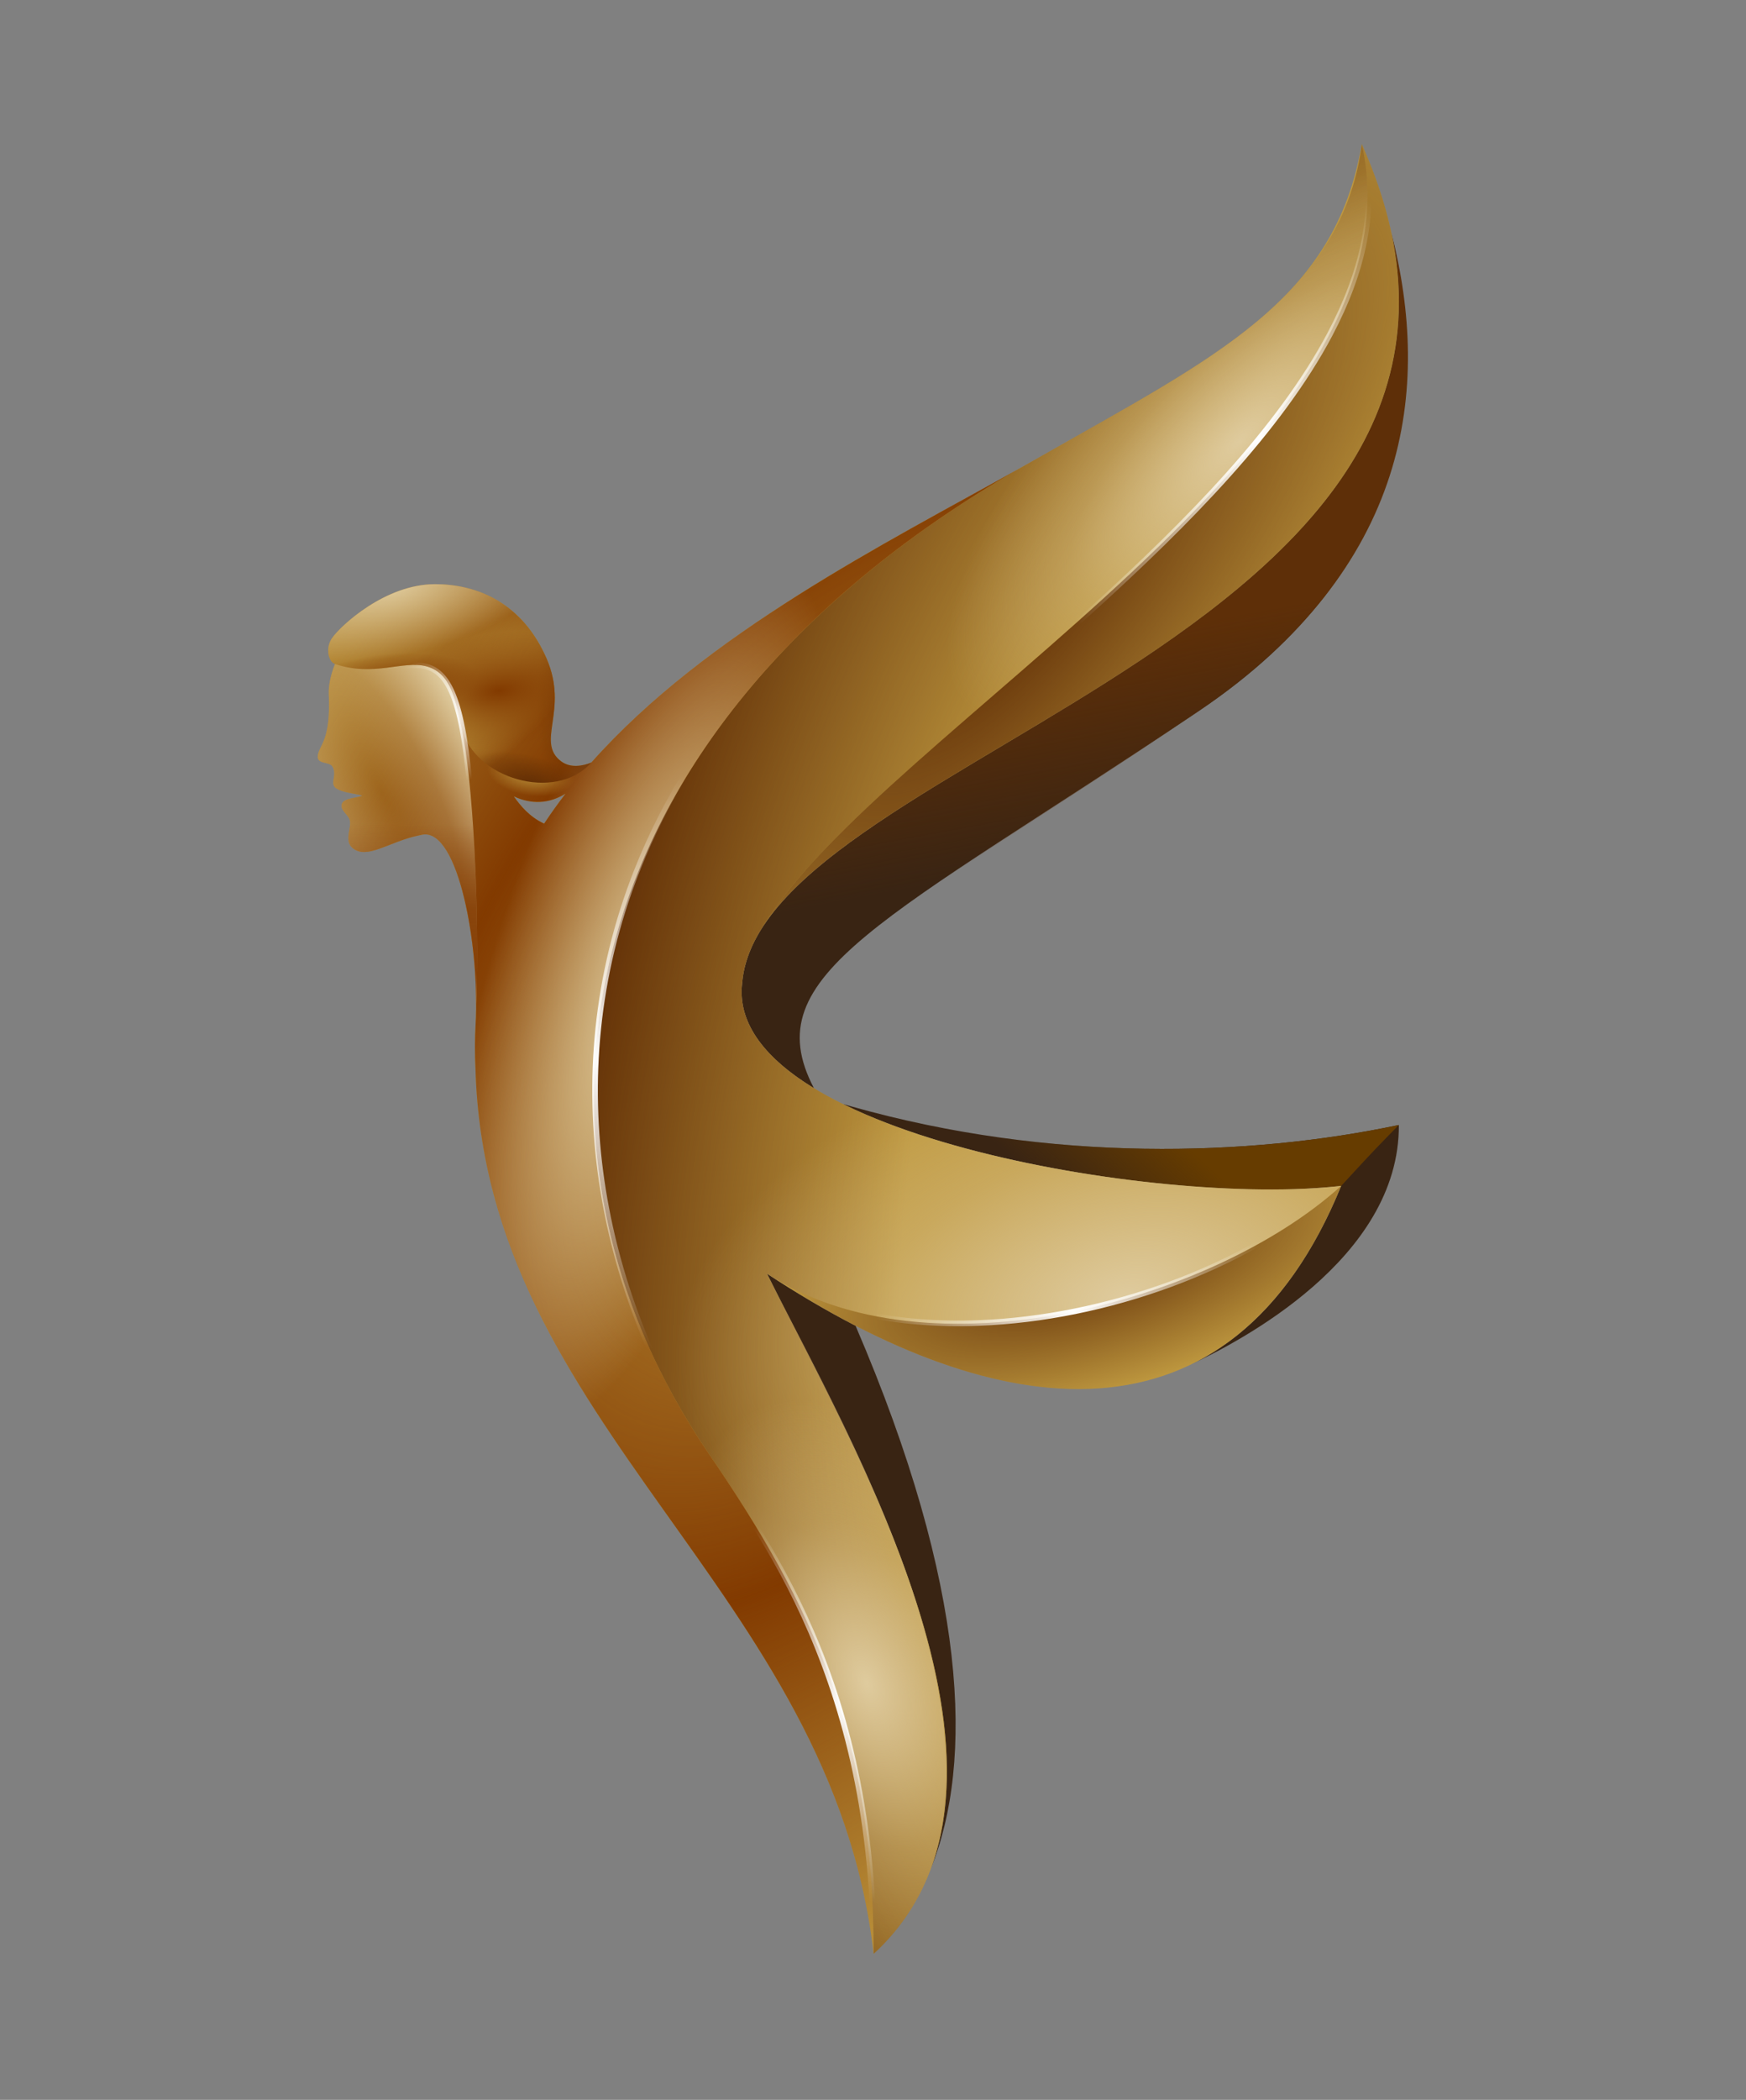
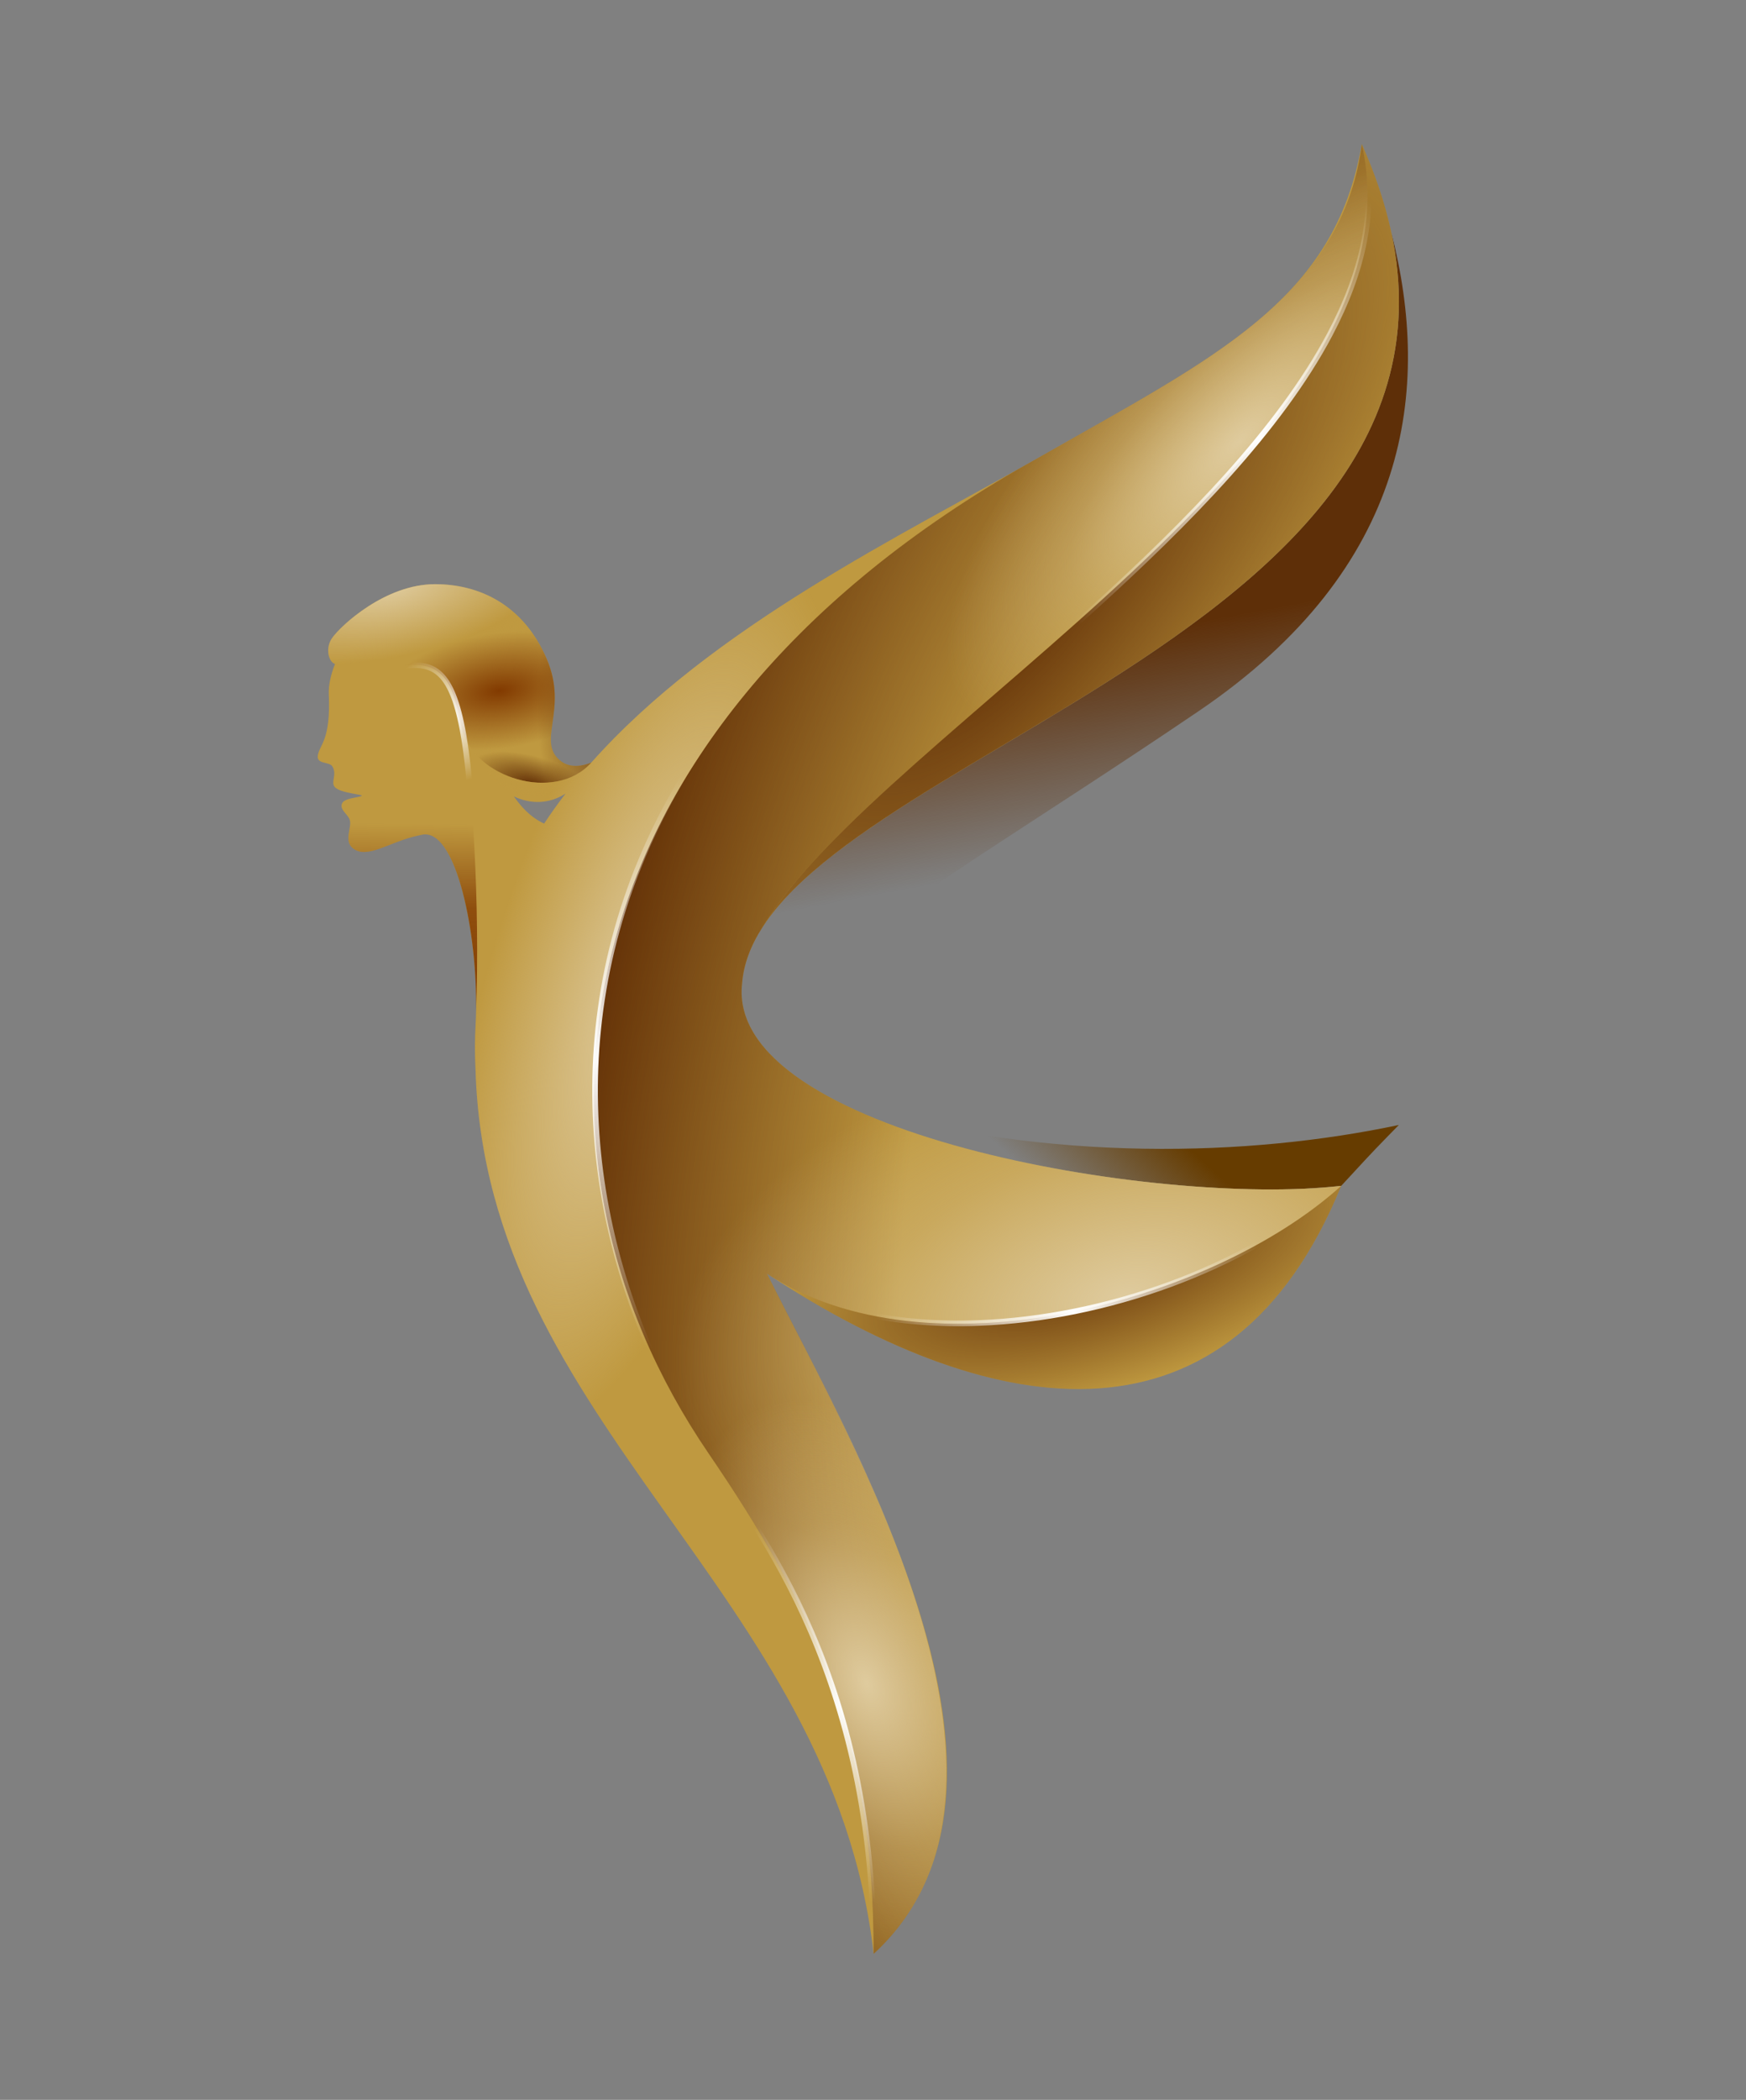
<svg xmlns="http://www.w3.org/2000/svg" width="100%" height="100%" viewBox="0 0 312 375" version="1.1" xml:space="preserve" style="fill-rule:evenodd;clip-rule:evenodd;stroke-linejoin:round;stroke-miterlimit:2;">
  <rect x="0" y="0" width="312" height="375" fill="#808080" stroke="none" />
-   <path id="kgl-sm_bottom" d="M166.339,333.713C178.252,301.567 150.036,253.635 137.052,227.45C142.339,230.93 147.632,234.057 152.882,236.759C172.99,283.516 174.021,314.638 166.339,333.713ZM150.63,197.162C151.144,197.31 151.66,197.456 152.177,197.599C187.84,207.663 223.225,206.55 249.967,200.903L249.142,201.743L249.967,200.904C250.1,224.937 221.168,239.713 212.963,243.607C223.782,238.335 232.969,228.143 239.663,211.777C237.428,211.996 235.198,212.166 232.975,212.291C209.625,213.321 172.609,207.976 150.63,197.162ZM244.961,206.064L244.857,206.175L244.961,206.064L245.093,205.925L244.961,206.064ZM248.862,42.69C254.874,67.816 252.834,101.059 214.149,127.026C158.158,164.609 134.691,173.887 145.452,194.337C136.902,189.136 131.786,182.874 132.606,175.629C135.702,136.954 263.148,115.963 248.862,42.69Z" style="fill:rgb(57,36,19);" />
  <path id="kgl-sm_middle-top" d="M150.63,197.162C151.144,197.31 151.66,197.456 152.177,197.599C187.84,207.663 223.225,206.55 249.967,200.903L249.142,201.743C248.644,202.25 248.195,202.708 247.78,203.133C246.326,204.624 245.296,205.701 244.067,207.016C242.933,208.23 241.628,209.646 239.663,211.777C237.428,211.996 235.198,212.166 232.975,212.291C209.625,213.321 172.609,207.976 150.63,197.162Z" style="fill:url(#_kgl-sm_Linear1);" />
  <path id="kgl-sm_right-top" d="M248.655,41.67C255.723,69.305 252.15,101.275 214.149,127.026C158.323,164.855 134.691,173.887 145.452,194.337C136.902,189.136 131.786,182.874 132.606,175.629C135.717,136.775 264.327,115.77 248.655,41.67Z" style="fill:url(#_kgl-sm_Linear2);" />
  <path id="kgl-sm_base" d="M105.667,136.175C127.313,111.853 161.335,95.524 185.381,81.846C217.741,63.437 238.524,53.619 243.344,25.737C282.47,112.985 135.929,134.123 132.606,175.629C129.594,202.235 206.648,215.587 239.663,211.777C219.864,260.183 178.256,254.578 137.052,227.45C152.306,258.213 188.583,318.99 156.117,348.921C148.657,283.881 86.789,254.715 84.972,190.972C84.83,188.215 84.839,185.525 84.991,182.902C85.76,169.203 81.957,147.972 75.519,149.046L74.766,149.209C69.498,150.324 65.595,153.558 63.03,151.464C61.434,150.162 62.848,147.832 62.525,146.513C62.264,145.447 60.699,144.685 61.092,143.55C61.468,142.468 64.012,142.49 64.634,142.117C65.034,141.877 60.782,141.661 59.82,140.546C59.058,139.662 60.271,138.369 59.404,136.883C58.871,135.968 56.581,136.536 56.789,134.963C57.054,132.964 59.141,132.32 58.753,123.922C58.69,122.559 59.039,120.632 59.863,118.574C58.664,118.192 58.112,115.704 59.33,113.958C60.926,111.673 68.876,104.325 77.732,104.325C85.431,104.325 93.438,107.779 97.693,117.668C101.654,126.873 95.68,132.495 100.272,135.956C101.896,137.18 104.068,136.84 105.667,136.175ZM91.824,142.226C94.897,143.676 98.156,143.557 101.021,141.753L101.04,141.753C99.703,143.49 98.43,145.266 97.229,147.082C94.618,145.866 93.017,143.894 91.824,142.227L91.824,142.226Z" style="fill:rgb(191,153,64);" />
  <path id="kgl-sm_middle" d="M137.052,227.45C151.393,255.952 188.735,319.117 156.117,348.921L156.114,348.895C156.114,309.88 145.278,286.871 126.633,259.579C89.776,205.628 99.388,131.536 181.846,83.838C183.044,83.168 184.224,82.504 185.381,81.846C191.465,78.385 197.14,75.228 202.376,72.197C205.698,70.28 208.908,68.371 211.973,66.43C218.151,62.529 223.524,58.649 228.027,54.374C236.211,46.685 241.801,37.689 243.344,25.737C255.499,78.118 157.234,130.718 136.391,165.379L136.266,165.571C134.17,168.813 132.885,172.149 132.606,175.629C129.594,202.235 206.648,215.587 239.663,211.777L239.391,212.021C216.274,232.695 165.775,246.184 137.22,227.56L137.052,227.45Z" style="fill:url(#_kgl-sm_Radial3);" />
  <path id="kgl-sm_middle1" d="M137.052,227.45C151.393,255.952 188.735,319.117 156.117,348.921L156.114,348.895C156.114,309.88 145.278,286.871 126.633,259.579C89.776,205.628 99.388,131.536 181.846,83.838C183.044,83.168 184.224,82.504 185.381,81.846C191.465,78.385 197.14,75.228 202.376,72.197C205.698,70.28 208.908,68.371 211.973,66.43C218.151,62.529 223.524,58.649 228.027,54.374C236.211,46.685 241.801,37.689 243.344,25.737C255.499,78.118 157.234,130.718 136.391,165.379L136.266,165.571C134.17,168.813 132.885,172.149 132.606,175.629C129.594,202.235 206.648,215.587 239.663,211.777L239.391,212.021C216.274,232.695 165.775,246.184 137.22,227.56L137.052,227.45Z" style="fill:url(#_kgl-sm_Radial4);" />
  <path id="kgl-sm_middle2" d="M137.052,227.45C151.393,255.952 188.735,319.117 156.117,348.921L156.114,348.895C156.114,309.88 145.278,286.871 126.633,259.579C89.776,205.628 99.388,131.536 181.846,83.838C183.044,83.168 184.224,82.504 185.381,81.846C191.465,78.385 197.14,75.228 202.376,72.197C205.698,70.28 208.908,68.371 211.973,66.43C218.151,62.529 223.524,58.649 228.027,54.374C236.211,46.685 241.801,37.689 243.344,25.737C255.499,78.118 157.234,130.718 136.391,165.379L136.266,165.571C134.17,168.813 132.885,172.149 132.606,175.629C129.594,202.235 206.648,215.587 239.663,211.777L239.391,212.021C216.274,232.695 165.775,246.184 137.22,227.56L137.052,227.45Z" style="fill:url(#_kgl-sm_Radial5);" />
  <path id="kgl-sm_middle3" d="M137.052,227.45C151.393,255.952 188.735,319.117 156.117,348.921L156.114,348.895C156.114,309.88 145.278,286.871 126.633,259.579C89.776,205.628 99.388,131.536 181.846,83.838C183.044,83.168 184.224,82.504 185.381,81.846C191.465,78.385 197.14,75.228 202.376,72.197C205.698,70.28 208.908,68.371 211.973,66.43C218.151,62.529 223.524,58.649 228.027,54.374C236.211,46.685 241.801,37.689 243.344,25.737C255.499,78.118 157.234,130.718 136.391,165.379L136.266,165.571C134.17,168.813 132.885,172.149 132.606,175.629C129.594,202.235 206.648,215.587 239.663,211.777L239.391,212.021C216.274,232.695 165.775,246.184 137.22,227.56L137.052,227.45Z" style="fill:url(#_kgl-sm_Radial6);" />
  <path id="kgl-sm_right-middle" d="M239.546,212.06C219.775,259.973 178.497,254.567 137.535,227.767L137.052,227.45C165.684,246.312 216.625,232.63 239.663,211.777L239.546,212.06Z" style="fill:url(#_kgl-sm_Radial7);" />
  <path id="kgl-sm_right-top1" d="M243.344,25.737L243.571,26.247C278.605,105.638 159.561,130.106 136.391,165.379C157.234,130.718 255.499,78.118 243.344,25.737Z" style="fill:url(#_kgl-sm_Radial8);" />
-   <path id="kgl-sm_base-left" d="M181.849,83.836L181.846,83.838C99.388,131.536 89.776,205.628 126.633,259.579C145.278,286.871 156.114,309.88 156.114,348.895L156.114,348.896C148.645,283.875 86.788,254.709 84.972,190.972C84.83,188.215 84.839,185.525 84.991,182.902C85.76,169.203 81.957,147.972 75.519,149.046L74.766,149.209C69.498,150.324 65.595,153.558 63.03,151.464C61.434,150.162 62.848,147.832 62.525,146.513C62.264,145.447 60.699,144.685 61.092,143.55C61.468,142.468 64.012,142.49 64.634,142.117C65.034,141.877 60.782,141.661 59.82,140.546C59.058,139.662 60.271,138.369 59.404,136.883C58.871,135.968 56.581,136.536 56.789,134.963C57.054,132.964 59.141,132.32 58.753,123.922C58.69,122.559 59.039,120.632 59.863,118.574C58.664,118.192 58.112,115.704 59.33,113.958C60.926,111.673 68.876,104.325 77.732,104.325C85.431,104.325 93.438,107.779 97.693,117.668C101.654,126.873 95.68,132.495 100.272,135.956C101.896,137.18 104.068,136.84 105.667,136.175C126.274,113.021 158.098,97.11 181.849,83.836ZM91.824,142.226C94.897,143.676 98.156,143.557 101.021,141.753L101.04,141.753C99.703,143.49 98.43,145.266 97.229,147.082C94.618,145.866 93.017,143.894 91.824,142.227L91.824,142.226Z" style="fill:url(#_kgl-sm_Radial9);" />
  <path id="kgl-sm_base-left1" d="M181.849,83.836L181.846,83.838C99.388,131.536 89.776,205.628 126.633,259.579C145.278,286.871 156.114,309.88 156.114,348.895L156.114,348.896C148.645,283.875 86.788,254.709 84.972,190.972C84.83,188.215 84.839,185.525 84.991,182.902C85.76,169.203 81.957,147.972 75.519,149.046L74.766,149.209C69.498,150.324 65.595,153.558 63.03,151.464C61.434,150.162 62.848,147.832 62.525,146.513C62.264,145.447 60.699,144.685 61.092,143.55C61.468,142.468 64.012,142.49 64.634,142.117C65.034,141.877 60.782,141.661 59.82,140.546C59.058,139.662 60.271,138.369 59.404,136.883C58.871,135.968 56.581,136.536 56.789,134.963C57.054,132.964 59.141,132.32 58.753,123.922C58.69,122.559 59.039,120.632 59.863,118.574C58.664,118.192 58.112,115.704 59.33,113.958C60.926,111.673 68.876,104.325 77.732,104.325C85.431,104.325 93.438,107.779 97.693,117.668C101.654,126.873 95.68,132.495 100.272,135.956C101.896,137.18 104.068,136.84 105.667,136.175C126.274,113.021 158.098,97.11 181.849,83.836ZM91.824,142.226C94.897,143.676 98.156,143.557 101.021,141.753L101.04,141.753C99.703,143.49 98.43,145.266 97.229,147.082C94.618,145.866 93.017,143.894 91.824,142.227L91.824,142.226Z" style="fill:url(#_kgl-sm_Radial10);" />
-   <path id="kgl-sm_Face" d="M60.024,118.628C66.815,120.876 72.127,117.892 76.201,118.997C80.689,120.214 81.367,125.094 82.433,129.743L82.484,129.964C84.448,139.089 85.769,161.535 85.076,180.577C85.334,166.935 81.603,148.031 75.519,149.046L74.766,149.209C69.498,150.324 65.595,153.558 63.03,151.464C61.434,150.162 62.848,147.832 62.525,146.513C62.264,145.447 60.699,144.685 61.092,143.55C61.468,142.468 64.012,142.49 64.634,142.117C65.034,141.877 60.782,141.661 59.82,140.546C59.058,139.662 60.271,138.369 59.404,136.883C58.871,135.968 56.581,136.536 56.789,134.963C57.054,132.964 59.141,132.32 58.753,123.922C58.69,122.559 59.039,120.632 59.863,118.574L60.024,118.628Z" style="fill:url(#_kgl-sm_Radial11);" />
  <path id="kgl-sm_Face1" d="M60.024,118.628C66.815,120.876 72.127,117.892 76.201,118.997C80.689,120.214 81.367,125.094 82.433,129.743L82.484,129.964C84.448,139.089 85.769,161.535 85.076,180.577C85.334,166.935 81.603,148.031 75.519,149.046L74.766,149.209C69.498,150.324 65.595,153.558 63.03,151.464C61.434,150.162 62.848,147.832 62.525,146.513C62.264,145.447 60.699,144.685 61.092,143.55C61.468,142.468 64.012,142.49 64.634,142.117C65.034,141.877 60.782,141.661 59.82,140.546C59.058,139.662 60.271,138.369 59.404,136.883C58.871,135.968 56.581,136.536 56.789,134.963C57.054,132.964 59.141,132.32 58.753,123.922C58.69,122.559 59.039,120.632 59.863,118.574L60.024,118.628Z" style="fill:url(#_kgl-sm_Linear12);" />
  <path id="kgl-sm_Hair" d="M59.835,118.564C58.655,118.153 58.121,115.691 59.33,113.958C60.926,111.673 68.876,104.325 77.732,104.325C85.431,104.325 93.438,107.779 97.693,117.668C101.654,126.873 95.68,132.495 100.272,135.956C101.896,137.18 104.068,136.84 105.667,136.175C99.174,143.43 84.572,138.932 82.484,129.964C81.387,125.25 80.76,120.233 76.201,118.997C72.095,117.883 66.731,120.923 59.863,118.574L59.835,118.564Z" style="fill:url(#_kgl-sm_Radial13);" />
  <path id="kgl-sm_Hair1" d="M59.835,118.564C58.655,118.153 58.121,115.691 59.33,113.958C60.926,111.673 68.876,104.325 77.732,104.325C85.431,104.325 93.438,107.779 97.693,117.668C101.654,126.873 95.68,132.495 100.272,135.956C101.896,137.18 104.068,136.84 105.667,136.175C99.174,143.43 84.572,138.932 82.484,129.964C81.387,125.25 80.76,120.233 76.201,118.997C72.095,117.883 66.731,120.923 59.863,118.574L59.835,118.564Z" style="fill:url(#_kgl-sm_Radial14);" />
  <path id="kgl-sm_Hair-shadow" d="M82.509,130.069C84.686,138.966 99.199,143.402 105.667,136.175L105.516,136.343C103.959,138.073 102.456,139.878 101.021,141.753C94.561,145.82 84.886,140.738 82.484,129.964L82.509,130.069Z" style="fill:url(#_kgl-sm_Radial15);" />
  <path id="kgl-sm_Hair2" d="M59.835,118.564C58.655,118.153 58.121,115.691 59.33,113.958C60.926,111.673 68.876,104.325 77.732,104.325C85.431,104.325 93.438,107.779 97.693,117.668C101.654,126.873 95.68,132.495 100.272,135.956C101.896,137.18 104.068,136.84 105.667,136.175C99.174,143.43 84.572,138.932 82.484,129.964C81.387,125.25 80.76,120.233 76.201,118.997C72.095,117.883 66.731,120.923 59.863,118.574L59.835,118.564Z" style="fill:url(#_kgl-sm_Radial16);" />
-   <path id="kgl-sm_Hair3" d="M59.835,118.564C58.655,118.153 58.121,115.691 59.33,113.958C60.926,111.673 68.876,104.325 77.732,104.325C85.431,104.325 93.438,107.779 97.693,117.668C101.654,126.873 95.68,132.495 100.272,135.956C101.896,137.18 104.068,136.84 105.667,136.175C99.174,143.43 84.572,138.932 82.484,129.964C81.387,125.25 80.76,120.233 76.201,118.997C72.095,117.883 66.731,120.923 59.863,118.574L59.835,118.564Z" style="fill:url(#_kgl-sm_Radial17);" />
  <path id="kgl-sm_Hair4" d="M59.835,118.564C58.655,118.153 58.121,115.691 59.33,113.958C60.926,111.673 68.876,104.325 77.732,104.325C85.431,104.325 93.438,107.779 97.693,117.668C101.654,126.873 95.68,132.495 100.272,135.956C101.896,137.18 104.068,136.84 105.667,136.175C99.174,143.43 84.572,138.932 82.484,129.964C81.387,125.25 80.76,120.233 76.201,118.997C72.095,117.883 66.731,120.923 59.863,118.574L59.835,118.564Z" style="fill:url(#_kgl-sm_Radial18);" />
  <path id="kgl-sm_Hair5" d="M59.835,118.564C58.655,118.153 58.121,115.691 59.33,113.958C60.926,111.673 68.876,104.325 77.732,104.325C85.431,104.325 93.438,107.779 97.693,117.668C101.654,126.873 95.68,132.495 100.272,135.956C101.896,137.18 104.068,136.84 105.667,136.175C99.174,143.43 84.572,138.932 82.484,129.964C81.387,125.25 80.76,120.233 76.201,118.997C72.095,117.883 66.731,120.923 59.863,118.574L59.835,118.564Z" style="fill:url(#_kgl-sm_Radial19);" />
  <path d="M136.767,227.861C146.3,234.484 160.069,237.347 175.039,236.758C197.42,235.877 222.482,227.288 239.99,212.155L239.336,211.399C221.995,226.387 197.168,234.886 175,235.759C160.272,236.339 146.716,233.556 137.337,227.039L136.767,227.861Z" style="fill:url(#_kgl-sm_Radial20);" />
  <path d="M156.617,348.921C156.617,296.563 133.891,270.587 125.251,257.067C108.805,231.332 99.352,193.267 114.328,155.55C124.323,130.378 145.196,105.372 182.094,84.272L181.598,83.404C144.452,104.646 123.461,129.84 113.399,155.181C98.289,193.234 107.815,231.641 124.409,257.605C132.999,271.047 155.617,296.865 155.617,348.921L156.617,348.921Z" style="fill:url(#_kgl-sm_Radial21);" />
-   <path d="M156.617,348.921C156.617,296.563 133.891,270.587 125.251,257.067C108.805,231.332 99.352,193.267 114.328,155.55C124.323,130.378 145.196,105.372 182.094,84.272L181.598,83.404C144.452,104.646 123.461,129.84 113.399,155.181C98.289,193.234 107.815,231.641 124.409,257.605C132.999,271.047 155.617,296.865 155.617,348.921L156.617,348.921Z" style="fill:url(#_kgl-sm_Radial22);" />
+   <path d="M156.617,348.921C156.617,296.563 133.891,270.587 125.251,257.067C108.805,231.332 99.352,193.267 114.328,155.55C124.323,130.378 145.196,105.372 182.094,84.272C144.452,104.646 123.461,129.84 113.399,155.181C98.289,193.234 107.815,231.641 124.409,257.605C132.999,271.047 155.617,296.865 155.617,348.921L156.617,348.921Z" style="fill:url(#_kgl-sm_Radial22);" />
  <path d="M133.379,173.675C134.5,167.377 140.095,159.98 148.181,151.706C160.438,139.164 178.426,124.672 195.572,109.12C212.772,93.519 229.122,76.849 238.045,60.017C244.04,48.71 246.689,37.324 244.058,26.133L243.084,26.361C245.661,37.325 243.034,48.472 237.162,59.549C228.285,76.292 212.009,92.861 194.9,108.379C177.738,123.946 159.735,138.453 147.466,151.007C139.201,159.464 133.54,167.063 132.395,173.499L133.379,173.675Z" style="fill:url(#_kgl-sm_Radial23);" />
  <path d="M59.703,119.048C64.064,120.522 67.877,119.914 71.136,119.519C74.153,119.154 76.67,118.937 78.654,121.142C80.297,122.968 81.565,126.368 82.516,132.46C83.975,141.799 84.632,157.355 84.482,183.055L85.482,183.061C85.632,157.279 84.967,141.675 83.504,132.306C82.508,125.925 81.118,122.386 79.398,120.473C77.601,118.477 75.439,118.16 72.894,118.337C69.373,118.581 65.079,119.809 60.023,118.1L59.703,119.048Z" style="fill:url(#_kgl-sm_Radial24);" />
  <defs>
    <linearGradient id="_kgl-sm_Linear1" x1="0" y1="0" x2="1" y2="0" gradientUnits="userSpaceOnUse" gradientTransform="matrix(-15.307,16.707,-16.707,-15.307,217.933,210.101)">
      <stop offset="0" style="stop-color:rgb(102,60,0);stop-opacity:1" />
      <stop offset="1" style="stop-color:rgb(102,60,0);stop-opacity:0" />
    </linearGradient>
    <linearGradient id="_kgl-sm_Linear2" x1="0" y1="0" x2="1" y2="0" gradientUnits="userSpaceOnUse" gradientTransform="matrix(6.893,36.818,-36.818,6.893,199.23,113.846)">
      <stop offset="0" style="stop-color:rgb(94,47,8);stop-opacity:1" />
      <stop offset="1" style="stop-color:rgb(94,47,8);stop-opacity:0" />
    </linearGradient>
    <radialGradient id="_kgl-sm_Radial3" cx="0" cy="0" r="1" gradientUnits="userSpaceOnUse" gradientTransform="matrix(-143.692,-30.784,52.911,-247.768,249.817,202.317)">
      <stop offset="0" style="stop-color:rgb(97,46,5);stop-opacity:0" />
      <stop offset="0.58" style="stop-color:rgb(97,46,5);stop-opacity:0" />
      <stop offset="1" style="stop-color:rgb(97,46,5);stop-opacity:1" />
    </radialGradient>
    <radialGradient id="_kgl-sm_Radial4" cx="0" cy="0" r="1" gradientUnits="userSpaceOnUse" gradientTransform="matrix(-9.519,-46.46,79.854,-16.413,201.162,231.932)">
      <stop offset="0" style="stop-color:rgb(223,203,158);stop-opacity:1" />
      <stop offset="0.58" style="stop-color:rgb(223,203,158);stop-opacity:0.31" />
      <stop offset="1" style="stop-color:rgb(223,203,158);stop-opacity:0" />
    </radialGradient>
    <radialGradient id="_kgl-sm_Radial5" cx="0" cy="0" r="1" gradientUnits="userSpaceOnUse" gradientTransform="matrix(-19.253,-19.698,48.547,-47.605,221.449,78.886)">
      <stop offset="0" style="stop-color:rgb(223,203,158);stop-opacity:1" />
      <stop offset="0.58" style="stop-color:rgb(223,203,158);stop-opacity:0.31" />
      <stop offset="1" style="stop-color:rgb(223,203,158);stop-opacity:0" />
    </radialGradient>
    <radialGradient id="_kgl-sm_Radial6" cx="0" cy="0" r="1" gradientUnits="userSpaceOnUse" gradientTransform="matrix(29.153,-10.931,18.455,49.38,154.854,300.515)">
      <stop offset="0" style="stop-color:rgb(223,203,158);stop-opacity:1" />
      <stop offset="0.58" style="stop-color:rgb(223,203,158);stop-opacity:0.31" />
      <stop offset="1" style="stop-color:rgb(223,203,158);stop-opacity:0" />
    </radialGradient>
    <radialGradient id="_kgl-sm_Radial7" cx="0" cy="0" r="1" gradientUnits="userSpaceOnUse" gradientTransform="matrix(6.753,22.617,-59.384,17.787,194.267,225.809)">
      <stop offset="0" style="stop-color:rgb(97,46,5);stop-opacity:1" />
      <stop offset="1" style="stop-color:rgb(97,46,5);stop-opacity:0" />
    </radialGradient>
    <radialGradient id="_kgl-sm_Radial8" cx="0" cy="0" r="1" gradientUnits="userSpaceOnUse" gradientTransform="matrix(34.899,29.811,-87.535,102.804,181.472,110.088)">
      <stop offset="0" style="stop-color:rgb(97,46,5);stop-opacity:1" />
      <stop offset="1" style="stop-color:rgb(97,46,5);stop-opacity:0" />
    </radialGradient>
    <radialGradient id="_kgl-sm_Radial9" cx="0" cy="0" r="1" gradientUnits="userSpaceOnUse" gradientTransform="matrix(-105.727,-64.516,112.661,-185.219,150.204,184.462)">
      <stop offset="0" style="stop-color:rgb(130,58,0);stop-opacity:0" />
      <stop offset="0.53" style="stop-color:rgb(130,58,0);stop-opacity:1" />
      <stop offset="1" style="stop-color:rgb(130,58,0);stop-opacity:0" />
    </radialGradient>
    <radialGradient id="_kgl-sm_Radial10" cx="0" cy="0" r="1" gradientUnits="userSpaceOnUse" gradientTransform="matrix(-26.349,-7.797,23.209,-78.68,114.483,177.47)">
      <stop offset="0" style="stop-color:rgb(223,203,158);stop-opacity:1" />
      <stop offset="1" style="stop-color:rgb(223,203,158);stop-opacity:0" />
    </radialGradient>
    <radialGradient id="_kgl-sm_Radial11" cx="0" cy="0" r="1" gradientUnits="userSpaceOnUse" gradientTransform="matrix(-27.773,14.318,-41.605,-81.089,68.15,141.434)">
      <stop offset="0" style="stop-color:rgb(223,203,158);stop-opacity:0" />
      <stop offset="0.29" style="stop-color:rgb(223,203,158);stop-opacity:0.28" />
      <stop offset="0.62" style="stop-color:rgb(223,203,158);stop-opacity:1" />
      <stop offset="1" style="stop-color:rgb(223,203,158);stop-opacity:0" />
    </radialGradient>
    <linearGradient id="_kgl-sm_Linear12" x1="0" y1="0" x2="1" y2="0" gradientUnits="userSpaceOnUse" gradientTransform="matrix(0.239,-34.166,34.166,0.239,84.773,181.328)">
      <stop offset="0" style="stop-color:rgb(130,58,0);stop-opacity:1" />
      <stop offset="0.56" style="stop-color:rgb(130,58,0);stop-opacity:0.79" />
      <stop offset="1" style="stop-color:rgb(130,58,0);stop-opacity:0" />
    </linearGradient>
    <radialGradient id="_kgl-sm_Radial13" cx="0" cy="0" r="1" gradientUnits="userSpaceOnUse" gradientTransform="matrix(23.545,-17.595,6.271,9.279,81.566,127.738)">
      <stop offset="0" style="stop-color:rgb(191,153,64);stop-opacity:1" />
      <stop offset="1" style="stop-color:rgb(191,153,64);stop-opacity:0" />
    </radialGradient>
    <radialGradient id="_kgl-sm_Radial14" cx="0" cy="0" r="1" gradientUnits="userSpaceOnUse" gradientTransform="matrix(11.53,3.36,-1.32,5.009,95.216,140.231)">
      <stop offset="0" style="stop-color:rgb(97,46,5);stop-opacity:1" />
      <stop offset="1" style="stop-color:rgb(97,46,5);stop-opacity:0" />
    </radialGradient>
    <radialGradient id="_kgl-sm_Radial15" cx="0" cy="0" r="1" gradientUnits="userSpaceOnUse" gradientTransform="matrix(-0.606,4.165,-7.81,-1.146,94.866,137.915)">
      <stop offset="0" style="stop-color:rgb(191,153,64);stop-opacity:1" />
      <stop offset="1" style="stop-color:rgb(191,153,64);stop-opacity:0" />
    </radialGradient>
    <radialGradient id="_kgl-sm_Radial16" cx="0" cy="0" r="1" gradientUnits="userSpaceOnUse" gradientTransform="matrix(-0.504,28.431,-14.047,-0.276,109.981,125.308)">
      <stop offset="0" style="stop-color:rgb(97,46,5);stop-opacity:1" />
      <stop offset="1" style="stop-color:rgb(97,46,5);stop-opacity:0" />
    </radialGradient>
    <radialGradient id="_kgl-sm_Radial17" cx="0" cy="0" r="1" gradientUnits="userSpaceOnUse" gradientTransform="matrix(16.361,-1.784,0.532,5.714,68.901,122.517)">
      <stop offset="0" style="stop-color:rgb(130,58,0);stop-opacity:1" />
      <stop offset="1" style="stop-color:rgb(130,58,0);stop-opacity:0" />
    </radialGradient>
    <radialGradient id="_kgl-sm_Radial18" cx="0" cy="0" r="1" gradientUnits="userSpaceOnUse" gradientTransform="matrix(21.456,-2.913,1.259,10.252,89.25,123.37)">
      <stop offset="0" style="stop-color:rgb(130,58,0);stop-opacity:1" />
      <stop offset="1" style="stop-color:rgb(130,58,0);stop-opacity:0" />
    </radialGradient>
    <radialGradient id="_kgl-sm_Radial19" cx="0" cy="0" r="1" gradientUnits="userSpaceOnUse" gradientTransform="matrix(29.416,-5.897,2.246,12.389,69.53,104.792)">
      <stop offset="0" style="stop-color:rgb(223,203,158);stop-opacity:1" />
      <stop offset="1" style="stop-color:rgb(223,203,158);stop-opacity:0" />
    </radialGradient>
    <radialGradient id="_kgl-sm_Radial20" cx="0" cy="0" r="1" gradientUnits="userSpaceOnUse" gradientTransform="matrix(-16.57,-31.255,31.204,-16.596,191.823,234.625)">
      <stop offset="0" style="stop-color:white;stop-opacity:1" />
      <stop offset="1" style="stop-color:white;stop-opacity:0" />
    </radialGradient>
    <radialGradient id="_kgl-sm_Radial21" cx="0" cy="0" r="1" gradientUnits="userSpaceOnUse" gradientTransform="matrix(-34.059,-10.12,10.104,-34.114,151.354,304.129)">
      <stop offset="0" style="stop-color:white;stop-opacity:1" />
      <stop offset="1" style="stop-color:white;stop-opacity:0" />
    </radialGradient>
    <radialGradient id="_kgl-sm_Radial22" cx="0" cy="0" r="1" gradientUnits="userSpaceOnUse" gradientTransform="matrix(-50.936,-12.939,12.918,-51.018,107.712,188.916)">
      <stop offset="0" style="stop-color:white;stop-opacity:1" />
      <stop offset="1" style="stop-color:white;stop-opacity:0" />
    </radialGradient>
    <radialGradient id="_kgl-sm_Radial23" cx="0" cy="0" r="1" gradientUnits="userSpaceOnUse" gradientTransform="matrix(-44.68,-12.151,12.131,-44.752,225.086,78.42)">
      <stop offset="0" style="stop-color:white;stop-opacity:1" />
      <stop offset="1" style="stop-color:white;stop-opacity:0" />
    </radialGradient>
    <radialGradient id="_kgl-sm_Radial24" cx="0" cy="0" r="1" gradientUnits="userSpaceOnUse" gradientTransform="matrix(-9.935,6.221,-6.211,-9.95,80.216,128.125)">
      <stop offset="0" style="stop-color:white;stop-opacity:1" />
      <stop offset="1" style="stop-color:white;stop-opacity:0" />
    </radialGradient>
  </defs>
</svg>